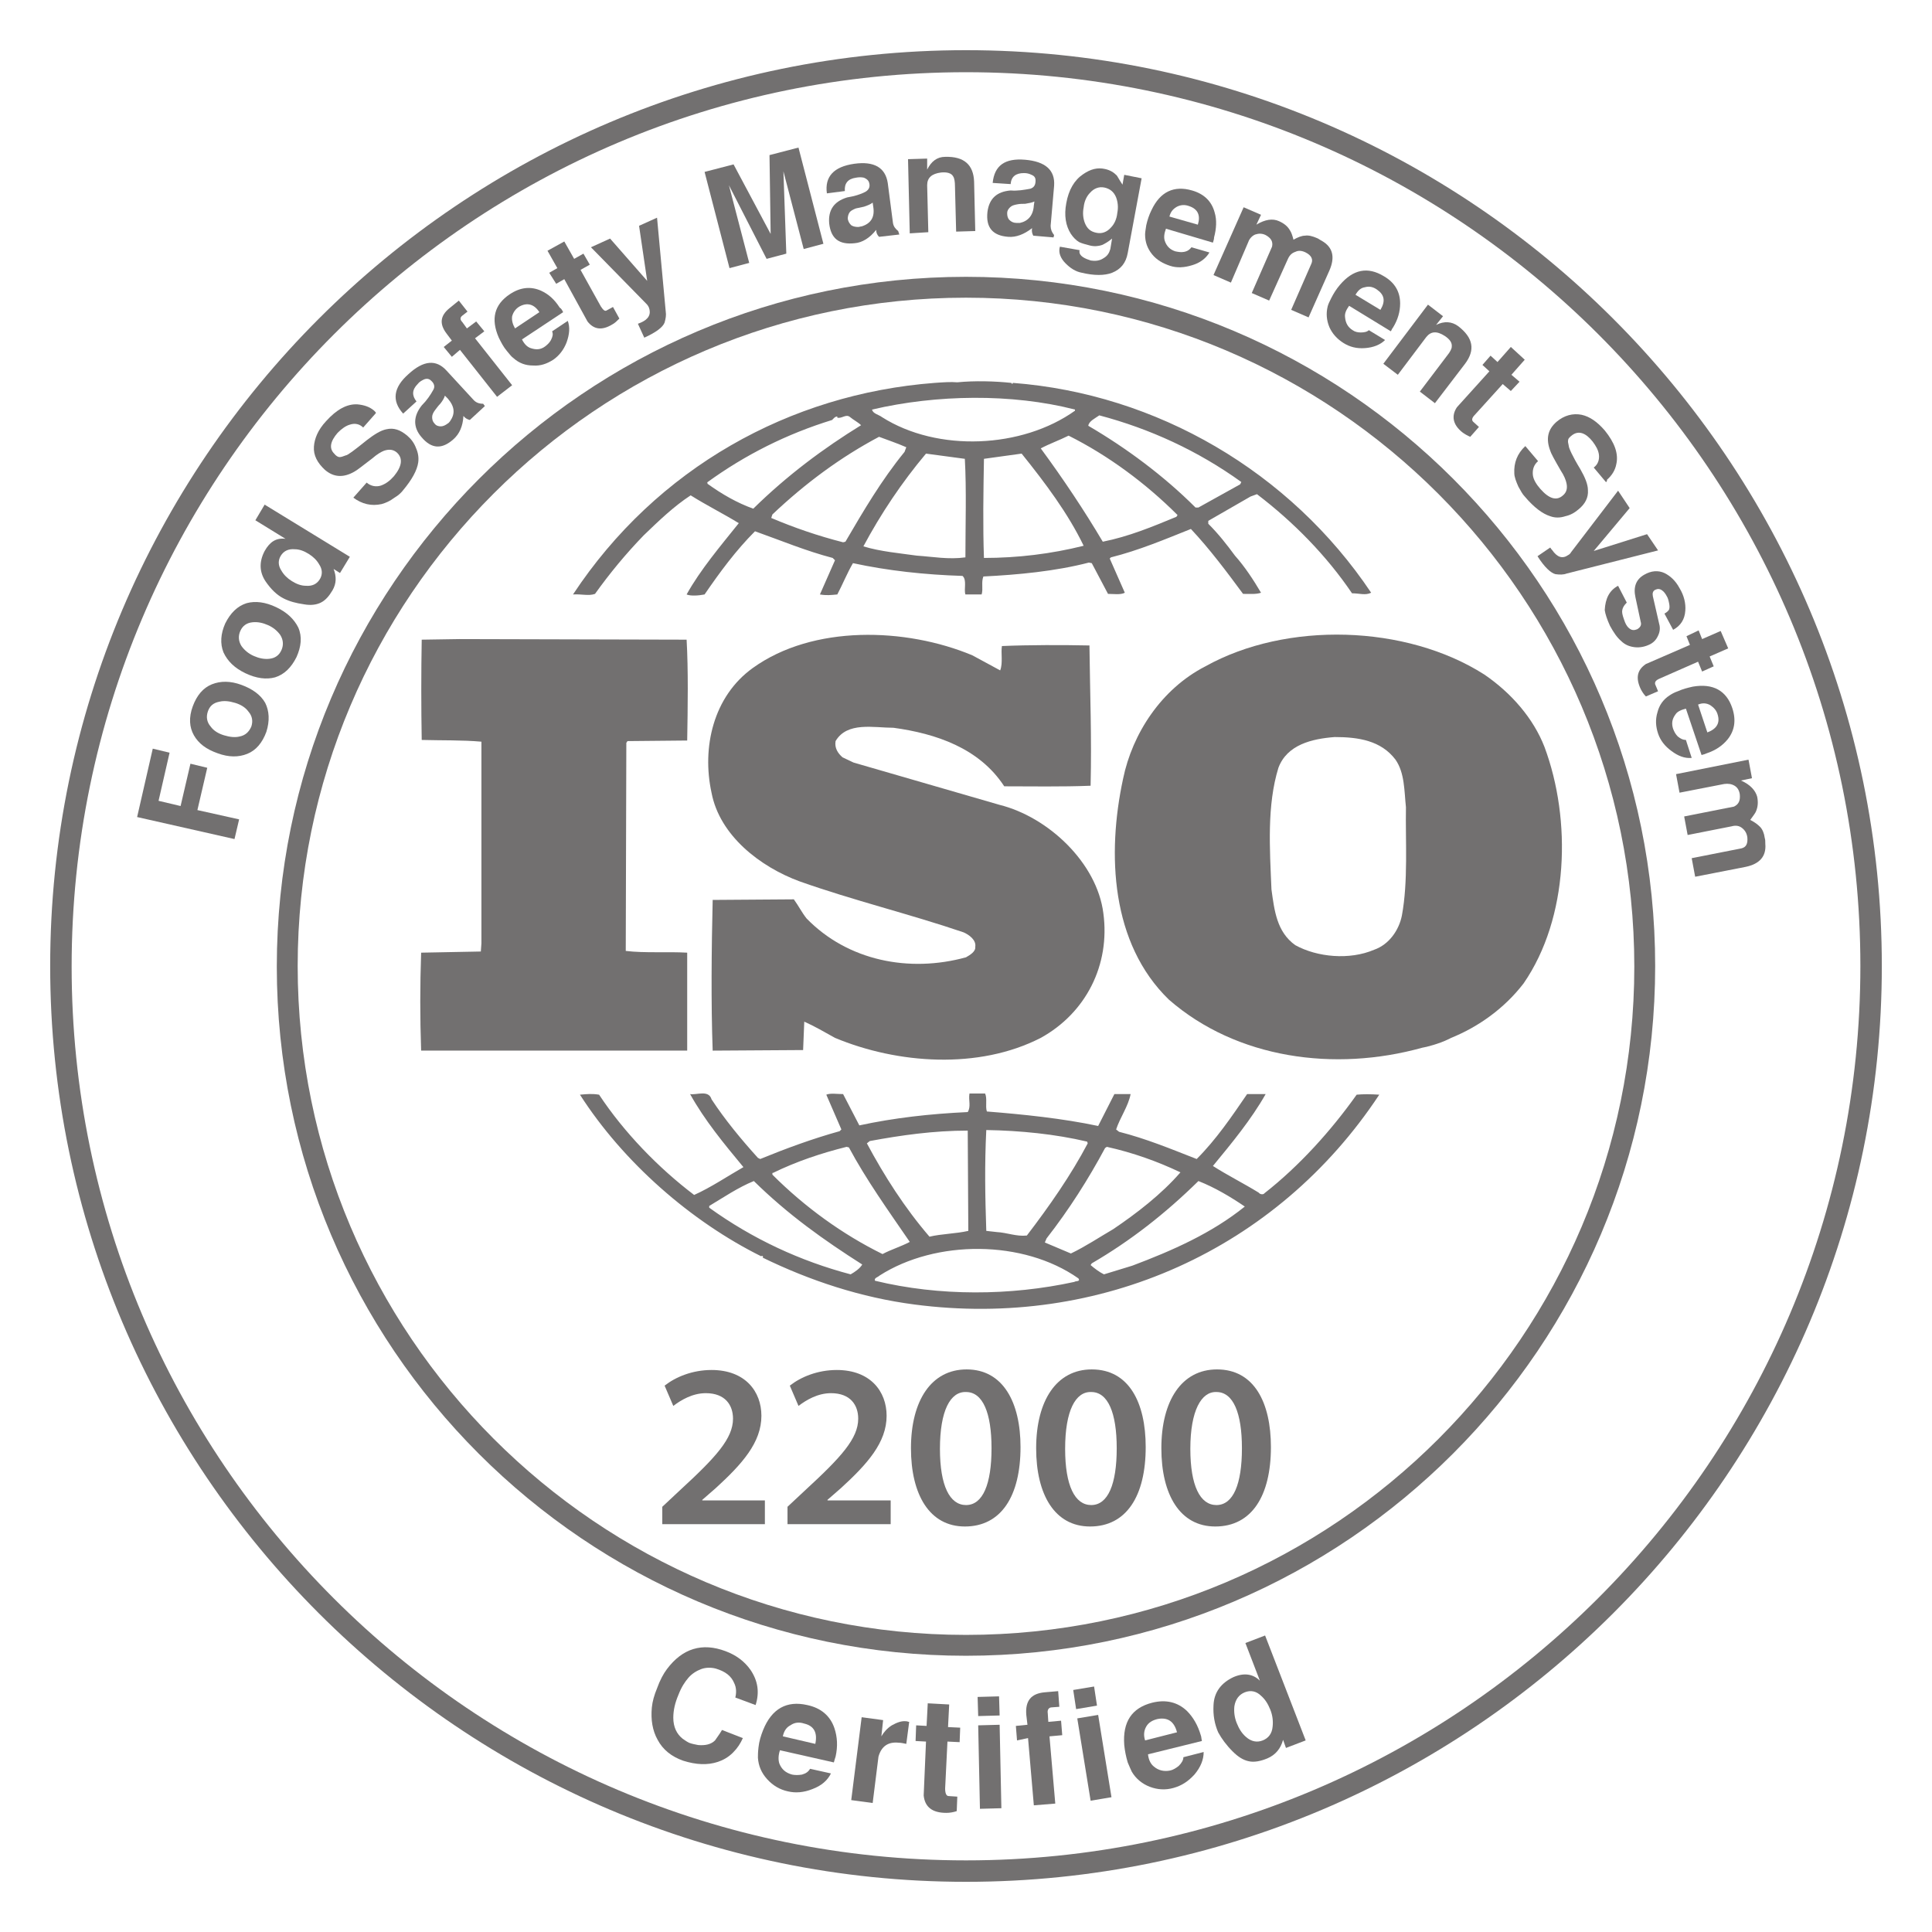
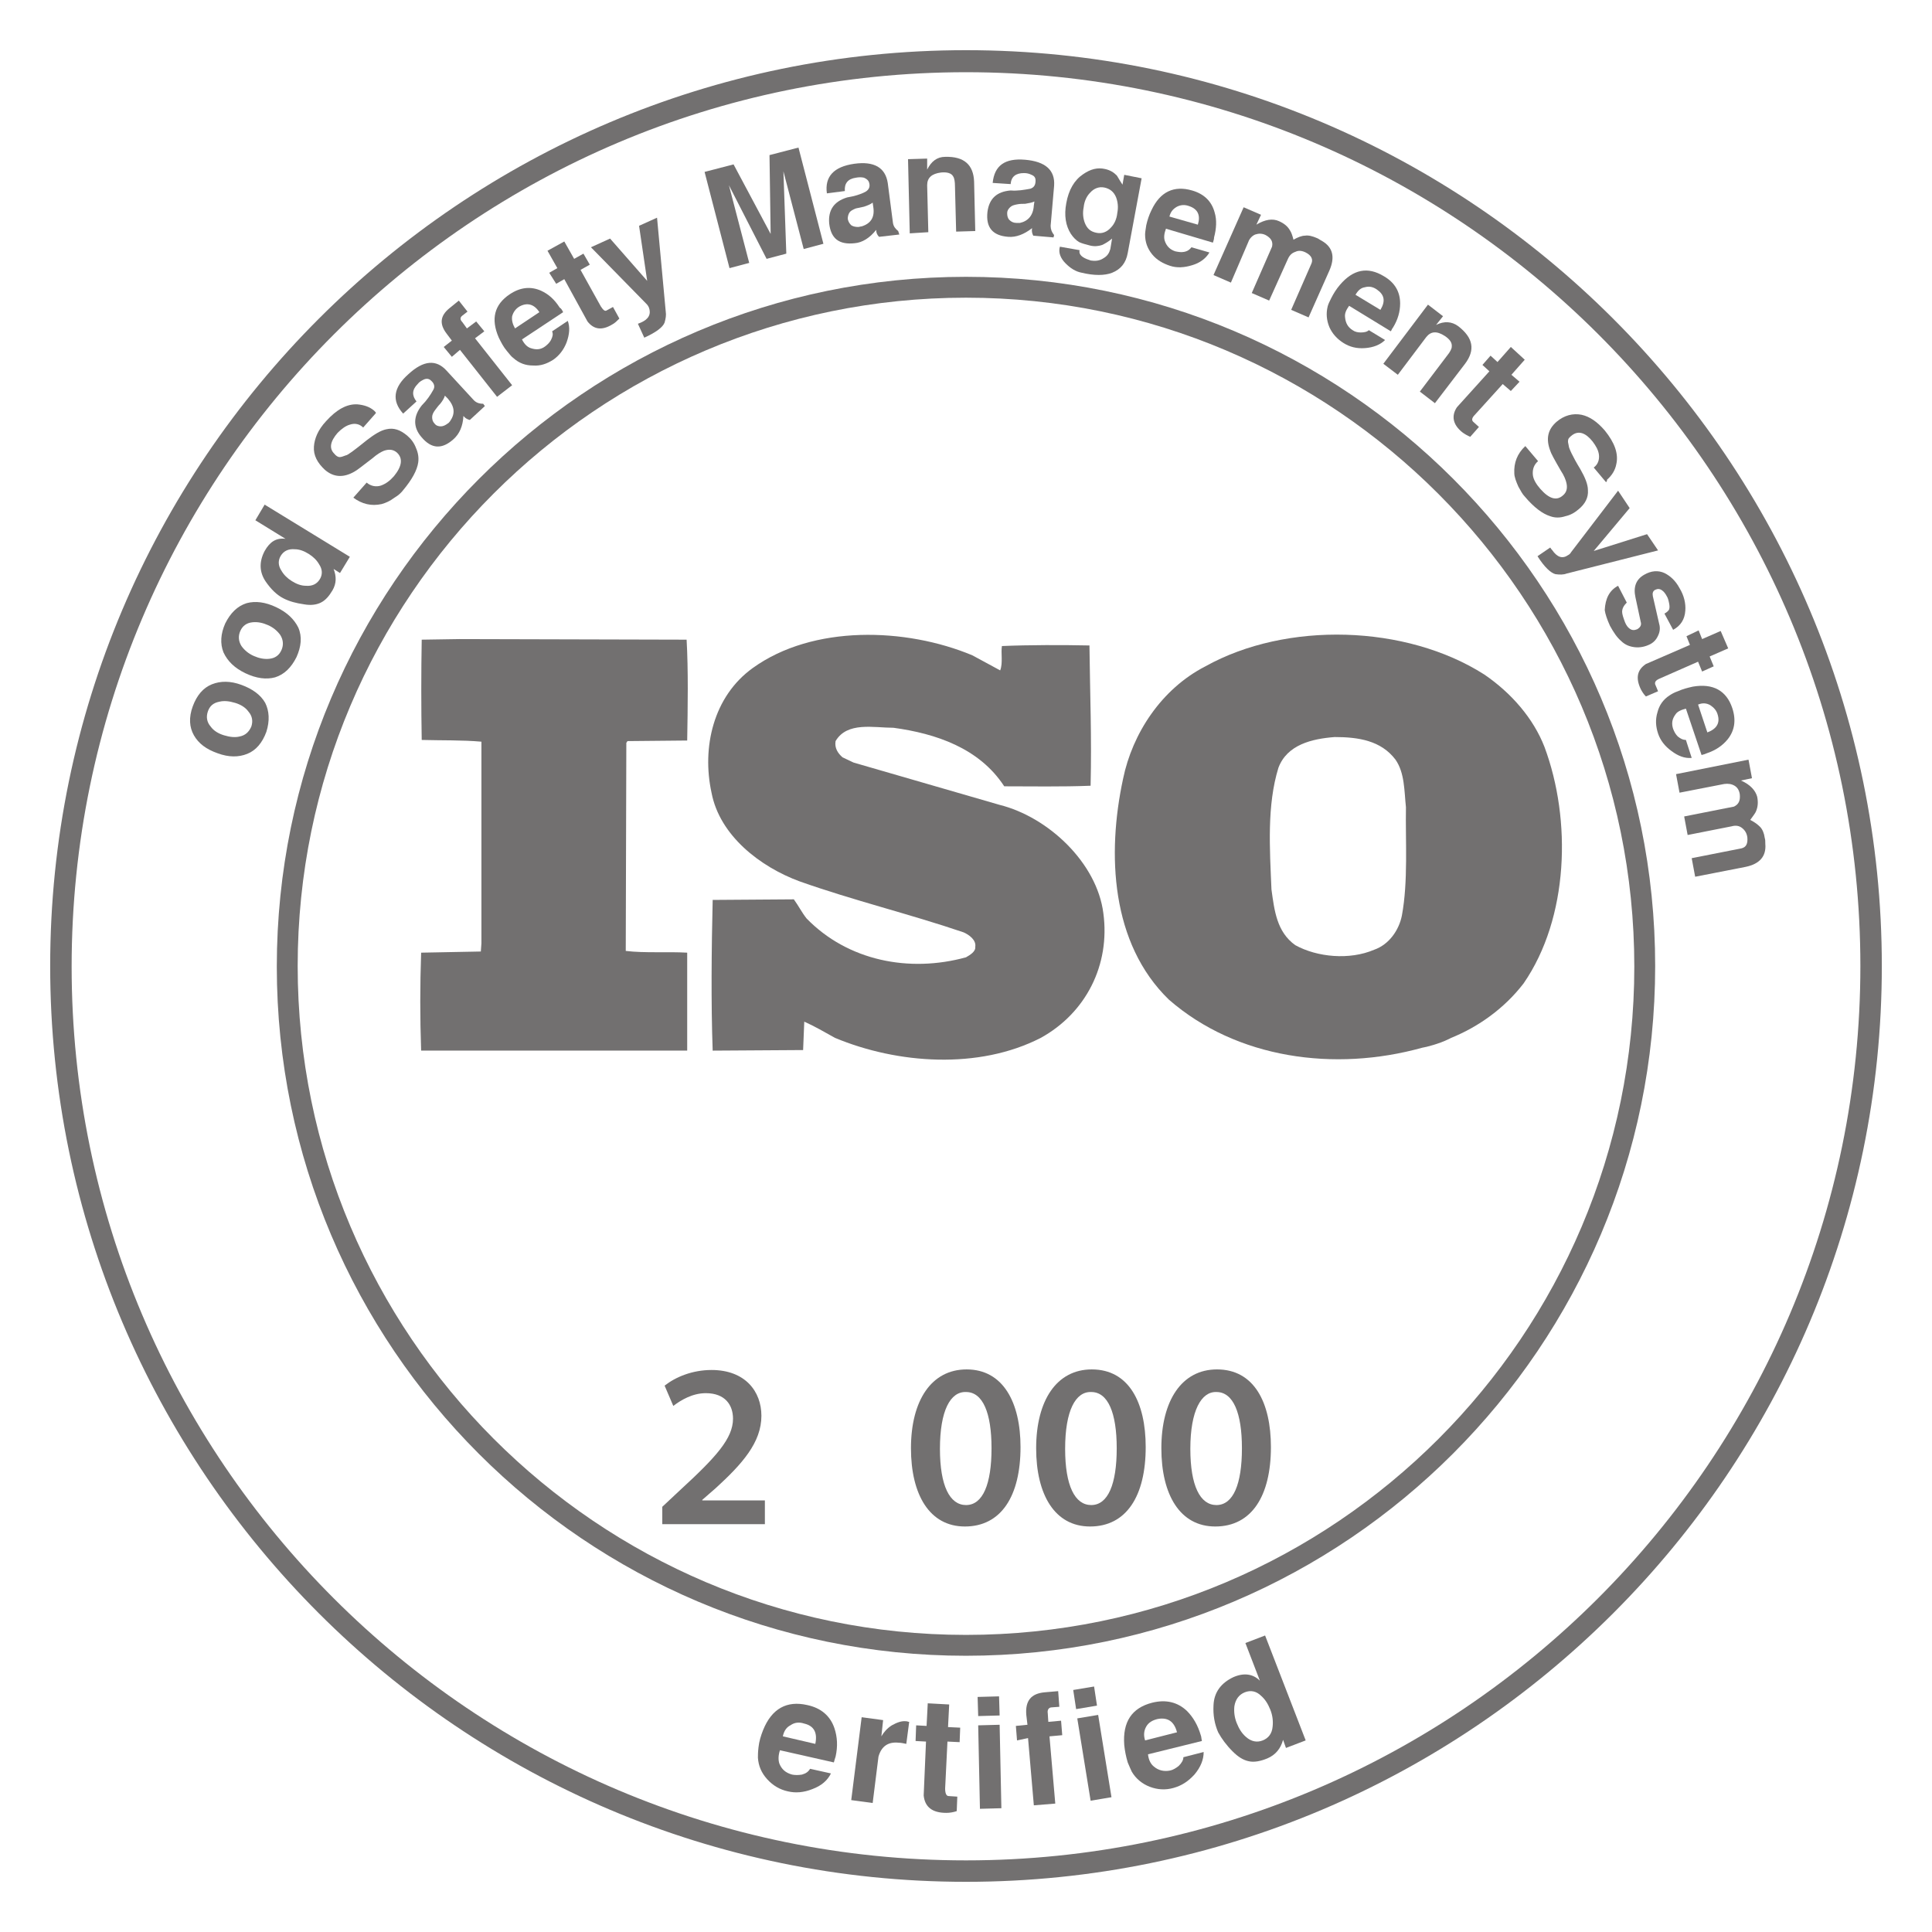
<svg xmlns="http://www.w3.org/2000/svg" width="154" height="154" viewBox="0 0 154 154" fill="none">
  <g style="mix-blend-mode:luminosity" filter="url(#filter0_d_201_1022)">
    <path d="M123.11 55.536C122.232 53.272 120.476 51.239 118.305 49.76C112.068 45.787 102.55 45.51 96.082 49.114C92.57 50.916 90.26 54.473 89.521 58.077C88.227 64.083 88.55 71.198 93.171 75.68C98.576 80.393 106.385 81.455 113.361 79.515C113.685 79.469 114.747 79.191 115.487 78.822L115.671 78.729C117.843 77.852 119.922 76.373 121.447 74.386C125.05 69.165 125.281 61.357 123.11 55.536ZM111.744 68.981C111.513 70.136 110.728 71.291 109.526 71.707C107.586 72.538 104.999 72.307 103.243 71.337C101.764 70.274 101.58 68.565 101.349 66.901C101.21 63.621 100.979 60.202 101.903 57.199C102.596 55.351 104.583 54.889 106.385 54.75C108.279 54.75 110.081 55.028 111.236 56.552C111.975 57.615 111.929 59.047 112.068 60.341C112.021 63.02 112.252 66.255 111.744 68.981Z" fill="#727070" />
    <path d="M54.776 71.937C53.205 71.845 51.404 71.983 49.879 71.798L49.925 55.212L50.017 55.073L54.776 55.027C54.822 52.347 54.869 49.436 54.73 46.988L36.619 46.941L33.615 46.988C33.569 49.483 33.569 52.44 33.615 54.981C35.233 55.027 36.803 54.981 38.374 55.119V71.198L38.328 71.845L33.569 71.937C33.477 74.57 33.477 77.112 33.569 79.745H54.776V71.937Z" fill="#727070" />
-     <path d="M108.14 83.257C106.107 86.121 103.566 88.94 100.794 91.111C100.701 91.25 100.424 91.204 100.332 91.065C99.13 90.326 97.837 89.679 96.682 88.94C98.206 87.091 99.731 85.243 100.886 83.21H99.408C98.206 84.966 96.959 86.814 95.388 88.385C93.263 87.553 91.368 86.768 89.197 86.214L88.966 86.029C89.289 85.059 89.936 84.181 90.121 83.21H88.827L87.534 85.752C84.715 85.151 81.573 84.828 78.663 84.597C78.524 84.181 78.709 83.58 78.524 83.164H77.277C77.184 83.719 77.415 84.181 77.138 84.643C74.135 84.781 71.27 85.105 68.498 85.705L67.204 83.21C66.742 83.21 66.188 83.118 65.865 83.257L67.066 86.029L66.927 86.167C64.756 86.768 62.63 87.553 60.597 88.385L60.413 88.293C59.073 86.814 57.779 85.243 56.717 83.626C56.486 82.841 55.515 83.303 55.007 83.21C56.162 85.29 57.687 87.138 59.258 89.032C57.964 89.771 56.67 90.649 55.33 91.25C52.466 89.078 49.74 86.26 47.753 83.257C47.153 83.164 46.783 83.21 46.228 83.257C49.694 88.662 55.099 93.375 60.69 96.147C60.69 96.147 60.69 96.101 60.736 96.101C60.782 96.101 60.875 96.193 60.782 96.24C64.571 98.088 68.637 99.428 72.887 99.982C87.672 101.922 101.764 95.639 109.942 83.257C109.249 83.21 108.648 83.21 108.14 83.257ZM88.088 87.507L88.227 87.415C90.306 87.877 92.246 88.57 94.094 89.448C92.57 91.204 90.583 92.728 88.735 93.976C87.626 94.623 86.517 95.362 85.362 95.916L83.283 95.038L83.422 94.715C85.224 92.405 86.748 90.002 88.088 87.507ZM78.617 86.075C81.342 86.121 84.115 86.398 86.656 86.999L86.702 87.138C85.362 89.679 83.653 92.127 81.851 94.484C81.019 94.576 80.28 94.253 79.448 94.207L78.617 94.114C78.524 91.342 78.478 88.893 78.617 86.075ZM69.33 86.953C71.825 86.491 74.412 86.121 77.138 86.121L77.184 94.114C76.168 94.345 75.059 94.345 74.089 94.576C72.102 92.266 70.485 89.725 69.099 87.138L69.33 86.953ZM61.614 89.494C63.508 88.57 65.449 87.923 67.482 87.415L67.666 87.461C69.052 90.048 70.808 92.497 72.518 94.992C71.825 95.362 71.039 95.593 70.346 95.962C67.158 94.391 64.155 92.22 61.568 89.633V89.494H61.614ZM67.805 97.579C63.785 96.517 59.997 94.761 56.532 92.266V92.128C57.687 91.434 58.842 90.649 60.089 90.141C62.815 92.821 65.68 94.853 68.729 96.794C68.544 97.117 68.129 97.395 67.805 97.579ZM85.639 98.18C80.557 99.289 74.874 99.335 69.746 98.088C69.653 97.857 69.977 97.811 70.115 97.672C74.597 94.807 81.573 94.807 85.963 97.903C86.147 98.18 85.732 98.088 85.639 98.18ZM90.26 96.886L87.996 97.579C87.626 97.395 87.256 97.117 86.933 96.84L87.025 96.702C90.121 94.9 92.893 92.728 95.527 90.141C96.82 90.649 98.068 91.388 99.223 92.174C96.589 94.299 93.448 95.685 90.26 96.886Z" fill="#727070" />
-     <path d="M47.429 43.338C48.585 41.721 49.878 40.15 51.31 38.672C52.558 37.471 53.713 36.362 55.053 35.484C56.3 36.269 57.687 36.962 58.888 37.702C57.409 39.55 55.838 41.398 54.73 43.384C55.053 43.523 55.7 43.477 56.162 43.384C57.363 41.629 58.657 39.873 60.181 38.348C62.261 39.088 64.247 39.919 66.373 40.474L66.557 40.658L65.356 43.384C65.91 43.477 66.234 43.431 66.742 43.384C67.158 42.599 67.528 41.675 67.99 40.889C70.762 41.49 73.719 41.814 76.722 41.906C77.092 42.229 76.814 42.969 76.953 43.384H78.247C78.385 42.922 78.2 42.414 78.385 41.952C81.157 41.814 84.114 41.536 86.794 40.843L87.025 40.889L88.319 43.338C88.735 43.338 89.335 43.431 89.659 43.246L88.457 40.52L88.55 40.428C90.767 39.873 92.847 38.995 94.926 38.164C96.404 39.734 97.79 41.583 99.084 43.338C99.592 43.338 100.147 43.384 100.516 43.246C99.916 42.229 99.223 41.167 98.437 40.289C97.79 39.411 97.143 38.579 96.312 37.748V37.517L99.685 35.576L100.193 35.391C103.104 37.609 105.737 40.289 107.77 43.292C108.371 43.292 108.833 43.477 109.295 43.246C102.826 33.59 92.2 27.398 80.742 26.52L80.695 26.613L80.603 26.52C79.309 26.382 77.692 26.336 76.306 26.474C75.798 26.428 75.151 26.474 74.504 26.52C62.954 27.398 52.327 33.312 45.674 43.384C46.367 43.338 46.921 43.523 47.429 43.338ZM67.389 39.18L67.204 39.226C65.218 38.718 63.323 38.071 61.475 37.286L61.568 37.008C64.201 34.514 67.019 32.434 70.069 30.817C70.808 31.095 71.501 31.326 72.24 31.649L72.102 32.019C70.254 34.282 68.821 36.731 67.389 39.18ZM76.953 40.428C75.613 40.612 74.412 40.381 73.072 40.289C71.778 40.104 70.161 39.965 68.821 39.55C70.207 36.962 71.871 34.467 73.811 32.157L76.907 32.573C77.045 35.022 76.953 37.84 76.953 40.428ZM78.431 40.474C78.339 37.979 78.385 35.16 78.431 32.573C79.402 32.434 80.464 32.296 81.435 32.157C83.329 34.514 85.131 36.916 86.378 39.503C83.791 40.15 81.111 40.474 78.431 40.474ZM93.771 37.193C91.876 37.979 89.982 38.764 87.903 39.18C86.424 36.685 84.761 34.19 82.959 31.741C83.652 31.372 84.438 31.095 85.177 30.725C88.319 32.296 91.322 34.514 93.863 37.055L93.771 37.193ZM87.626 29.108C91.645 30.171 95.48 31.926 98.945 34.421L98.853 34.606L95.526 36.454H95.295C92.754 33.913 89.751 31.695 86.748 29.939C86.794 29.57 87.302 29.339 87.626 29.108ZM85.685 28.646V28.738C81.481 31.741 74.735 32.065 70.3 29.247C70.069 29.062 69.561 28.969 69.514 28.646C74.643 27.445 80.649 27.352 85.685 28.646ZM56.347 34.467C59.396 32.25 62.723 30.586 66.326 29.477C66.465 29.339 66.557 29.2 66.742 29.2V29.293C67.112 29.385 67.435 28.969 67.759 29.247C68.036 29.477 68.406 29.662 68.636 29.893C65.633 31.741 62.723 33.913 60.043 36.547C58.749 36.084 57.548 35.391 56.393 34.56V34.467H56.347Z" fill="#727070" />
    <path d="M76.999 72.307C72.471 73.555 67.574 72.584 64.293 69.212C63.924 68.75 63.646 68.195 63.277 67.687L56.808 67.733C56.716 71.568 56.67 75.957 56.808 79.746L64.016 79.7L64.108 77.436C64.94 77.805 65.725 78.267 66.557 78.729C71.547 80.808 78.015 81.27 82.959 78.729C86.563 76.743 88.503 72.908 87.949 68.796C87.441 64.776 83.56 61.126 79.679 60.156L68.036 56.783L67.158 56.367C66.788 56.044 66.511 55.628 66.603 55.074C67.527 53.503 69.653 54.011 71.224 54.011C74.596 54.473 78.061 55.628 80.048 58.677C82.174 58.677 84.622 58.724 86.932 58.631C87.025 54.75 86.886 51.377 86.84 47.45C84.668 47.404 82.035 47.404 79.863 47.496C79.771 48.051 79.956 48.836 79.725 49.437L77.507 48.236C72.194 46.018 64.801 45.787 59.996 49.252C56.855 51.516 55.931 55.582 56.716 59.186C57.363 62.605 60.597 65.1 63.739 66.255C68.036 67.779 72.471 68.842 76.814 70.32C77.23 70.505 77.831 70.921 77.738 71.475C77.784 71.845 77.322 72.122 76.999 72.307Z" fill="#727070" />
    <path d="M52.791 117.492V116.106L54.223 114.766C57.088 112.133 58.428 110.654 58.428 109.083C58.428 108.021 57.827 107.05 56.256 107.05C55.194 107.05 54.27 107.605 53.669 108.067L52.976 106.45C53.854 105.757 55.194 105.202 56.718 105.202C59.398 105.202 60.692 106.912 60.692 108.852C60.692 110.977 59.167 112.687 57.042 114.627L55.979 115.552V115.598H60.969V117.492H52.791Z" fill="#727070" />
-     <path d="M62.772 117.492V116.106L64.204 114.766C67.068 112.133 68.408 110.654 68.408 109.083C68.408 108.021 67.808 107.05 66.237 107.05C65.174 107.05 64.25 107.605 63.649 108.067L62.956 106.45C63.834 105.757 65.174 105.202 66.699 105.202C69.378 105.202 70.672 106.912 70.672 108.852C70.672 110.977 69.147 112.687 67.022 114.627L65.959 115.552V115.598H70.996V117.492H62.772Z" fill="#727070" />
    <path d="M81.346 111.347C81.346 115.228 79.821 117.677 76.91 117.677C74.092 117.677 72.613 115.136 72.613 111.44C72.613 107.651 74.23 105.156 77.049 105.156C79.96 105.156 81.346 107.79 81.346 111.347ZM74.923 111.486C74.923 114.443 75.709 115.968 77.002 115.968C78.342 115.968 79.035 114.304 79.035 111.44C79.035 108.621 78.342 106.958 77.002 106.958C75.755 106.912 74.923 108.437 74.923 111.486Z" fill="#727070" />
    <path d="M91.324 111.347C91.324 115.228 89.799 117.677 86.889 117.677C84.07 117.677 82.592 115.136 82.592 111.44C82.592 107.651 84.209 105.156 87.027 105.156C89.984 105.156 91.324 107.79 91.324 111.347ZM84.902 111.486C84.902 114.443 85.687 115.968 86.981 115.968C88.321 115.968 89.014 114.304 89.014 111.44C89.014 108.621 88.321 106.958 86.981 106.958C85.734 106.912 84.902 108.437 84.902 111.486Z" fill="#727070" />
    <path d="M101.305 111.347C101.305 115.228 99.78 117.677 96.869 117.677C94.051 117.677 92.572 115.136 92.572 111.44C92.572 107.651 94.189 105.156 97.008 105.156C99.965 105.156 101.305 107.79 101.305 111.347ZM94.882 111.486C94.882 114.443 95.668 115.968 96.962 115.968C98.301 115.968 98.994 114.304 98.994 111.44C98.994 108.621 98.301 106.958 96.962 106.958C95.76 106.912 94.882 108.437 94.882 111.486Z" fill="#727070" />
    <path d="M76.999 127.981C46.69 127.981 22.064 103.355 22.064 73.046C22.064 42.738 46.69 18.065 76.999 18.065C107.308 18.065 131.934 42.691 131.934 73C131.934 103.309 107.308 127.981 76.999 127.981ZM76.999 19.729C47.614 19.729 23.728 43.615 23.728 73C23.728 102.385 47.614 126.318 76.999 126.318C106.384 126.318 130.271 102.431 130.271 73.046C130.271 43.662 106.384 19.729 76.999 19.729Z" fill="#727070" />
    <path d="M77 146C36.758 146 4 113.242 4 73C4 32.758 36.758 0 77 0C117.242 0 150 32.758 150 73C150 113.242 117.242 146 77 146ZM77 1.756C37.682 1.756 5.71 33.728 5.71 73.046C5.71 112.365 37.682 144.291 77 144.291C116.318 144.291 148.291 112.318 148.291 73C148.291 33.682 116.318 1.756 77 1.756Z" fill="#727070" />
-     <path d="M10.93 61.127L12.177 55.675L13.517 55.998L12.639 59.833L14.395 60.249L15.18 56.876L16.52 57.2L15.735 60.572L19.061 61.312L18.692 62.882L10.93 61.127Z" fill="#727070" />
    <path d="M21.232 54.335C20.909 55.213 20.401 55.813 19.708 56.09C19.015 56.368 18.229 56.368 17.351 56.044C16.427 55.721 15.827 55.259 15.457 54.612C15.088 53.965 15.041 53.18 15.365 52.302C15.688 51.424 16.196 50.823 16.889 50.546C17.582 50.269 18.368 50.269 19.246 50.592C20.124 50.916 20.77 51.378 21.14 52.025C21.463 52.672 21.51 53.457 21.232 54.335ZM16.566 52.718C16.427 53.134 16.474 53.549 16.797 53.919C17.028 54.242 17.398 54.473 17.86 54.612C18.322 54.751 18.738 54.797 19.107 54.705C19.569 54.612 19.846 54.335 20.031 53.919C20.17 53.503 20.124 53.087 19.8 52.718C19.569 52.394 19.2 52.163 18.738 52.025C18.276 51.886 17.86 51.84 17.49 51.932C16.982 52.025 16.705 52.302 16.566 52.718Z" fill="#727070" />
    <path d="M23.636 48.374C23.221 49.206 22.666 49.76 21.927 49.991C21.234 50.176 20.448 50.083 19.571 49.668C18.693 49.252 18.138 48.697 17.815 48.004C17.538 47.311 17.584 46.526 17.953 45.694C18.369 44.862 18.924 44.308 19.663 44.077C20.356 43.892 21.142 43.985 22.019 44.401C22.897 44.816 23.452 45.371 23.775 46.018C24.099 46.757 24.006 47.542 23.636 48.374ZM19.155 46.295C18.97 46.711 19.016 47.127 19.247 47.496C19.478 47.819 19.802 48.097 20.218 48.282C20.633 48.466 21.049 48.559 21.465 48.513C21.927 48.466 22.25 48.235 22.435 47.819C22.62 47.404 22.574 46.988 22.343 46.618C22.112 46.295 21.788 46.018 21.372 45.833C20.957 45.648 20.541 45.556 20.125 45.602C19.663 45.648 19.34 45.879 19.155 46.295Z" fill="#727070" />
    <path d="M21.095 36.224L27.887 40.382L27.101 41.675L26.593 41.352C26.824 41.953 26.824 42.507 26.5 43.062C26.223 43.524 25.946 43.847 25.576 44.032C25.207 44.217 24.745 44.263 24.236 44.17C23.59 44.078 23.081 43.94 22.619 43.708C22.065 43.431 21.603 42.969 21.187 42.369C20.679 41.629 20.633 40.798 21.095 39.92C21.511 39.181 22.019 38.857 22.758 38.95L20.355 37.471L21.095 36.224ZM22.388 40.289C22.157 40.659 22.157 41.075 22.435 41.491C22.619 41.814 22.897 42.091 23.266 42.322C23.636 42.553 24.006 42.692 24.375 42.692C24.883 42.738 25.253 42.553 25.484 42.184C25.715 41.814 25.715 41.398 25.438 40.983C25.253 40.659 24.976 40.382 24.606 40.151C24.236 39.92 23.867 39.781 23.497 39.781C22.989 39.735 22.619 39.92 22.388 40.289Z" fill="#727070" />
    <path d="M29.966 28.924L28.949 30.079C28.672 29.802 28.302 29.709 27.887 29.848C27.563 29.94 27.24 30.171 26.916 30.495C26.316 31.188 26.223 31.742 26.639 32.158C26.778 32.343 26.962 32.435 27.055 32.435C27.193 32.435 27.332 32.389 27.563 32.297C27.702 32.297 28.256 31.881 29.226 31.095C29.827 30.633 30.335 30.31 30.797 30.217C31.398 30.079 31.906 30.264 32.461 30.726C32.784 31.003 33.015 31.326 33.154 31.696C33.338 32.112 33.385 32.481 33.338 32.851C33.246 33.498 32.83 34.237 32.137 35.069C31.998 35.254 31.767 35.484 31.444 35.669C31.075 35.947 30.751 36.085 30.428 36.178C29.596 36.362 28.857 36.178 28.164 35.669L29.226 34.468C29.55 34.745 29.966 34.838 30.381 34.699C30.751 34.56 31.075 34.329 31.398 33.96C32.045 33.174 32.137 32.528 31.629 32.066C31.352 31.834 31.028 31.788 30.612 31.927C30.381 32.019 30.058 32.204 29.688 32.528C28.903 33.128 28.441 33.498 28.256 33.59C27.378 34.098 26.593 34.052 25.9 33.452C25.299 32.897 24.976 32.297 25.022 31.604C25.068 30.957 25.345 30.264 25.992 29.571C26.824 28.646 27.655 28.184 28.487 28.231C28.995 28.277 29.457 28.416 29.827 28.739C29.919 28.831 29.966 28.878 29.966 28.924Z" fill="#727070" />
    <path d="M38.65 28.368L37.449 29.477C37.264 29.431 37.08 29.339 36.941 29.154C36.895 29.985 36.617 30.586 36.156 31.002C35.231 31.834 34.4 31.787 33.614 30.863C32.921 30.078 32.921 29.2 33.614 28.322C34.03 27.906 34.307 27.491 34.538 27.075C34.677 26.844 34.631 26.566 34.354 26.335C34.215 26.197 34.03 26.151 33.799 26.243C33.614 26.335 33.429 26.428 33.291 26.613C32.829 27.075 32.829 27.537 33.199 27.999L32.136 28.969C31.212 27.953 31.35 26.89 32.552 25.827C33.753 24.718 34.769 24.626 35.601 25.55L37.773 27.906C37.957 28.091 38.188 28.183 38.512 28.183L38.65 28.368ZM35.693 27.768L35.462 27.537C35.416 27.721 35.278 27.953 35.093 28.183C34.954 28.322 34.816 28.507 34.677 28.692C34.538 28.877 34.446 29.061 34.446 29.246C34.446 29.431 34.492 29.616 34.631 29.754C34.769 29.939 34.954 29.985 35.139 29.985C35.324 29.985 35.509 29.893 35.693 29.754C35.786 29.708 35.832 29.616 35.878 29.57C36.294 28.969 36.248 28.415 35.693 27.768Z" fill="#727070" />
    <path d="M36.017 24.443L35.37 23.657L36.017 23.149L35.601 22.595C35.001 21.809 35.093 21.162 35.832 20.562L36.572 19.961L37.265 20.839L36.849 21.162C36.664 21.301 36.664 21.486 36.849 21.67L37.218 22.179L37.958 21.624L38.605 22.41L37.865 22.964L40.822 26.706L39.621 27.631L36.664 23.888L36.017 24.443Z" fill="#727070" />
    <path d="M44.888 20.884L41.608 23.056C41.792 23.425 42.023 23.657 42.301 23.749C42.717 23.888 43.086 23.888 43.456 23.61C43.641 23.472 43.825 23.287 43.918 23.102C44.056 22.825 44.102 22.64 44.01 22.409L45.258 21.577C45.442 22.086 45.396 22.64 45.165 23.287C44.934 23.888 44.565 24.35 44.102 24.673C43.594 24.996 43.086 25.181 42.486 25.135C41.885 25.135 41.377 24.95 40.915 24.534C40.776 24.442 40.637 24.257 40.406 23.98C40.129 23.657 39.944 23.287 39.76 22.917C39.113 21.439 39.39 20.284 40.637 19.452C41.469 18.898 42.301 18.805 43.132 19.175C43.733 19.452 44.195 19.868 44.611 20.515C44.749 20.607 44.796 20.7 44.888 20.884ZM41.053 22.178L42.994 20.884C42.578 20.238 42.023 20.099 41.423 20.422C41.099 20.607 40.915 20.884 40.822 21.208C40.776 21.531 40.868 21.855 41.053 22.178Z" fill="#727070" />
    <path d="M43.779 17.743L44.426 17.373L43.641 15.987L44.98 15.248L45.766 16.634L46.505 16.218L47.013 17.096L46.274 17.512L47.891 20.423C48.076 20.7 48.215 20.839 48.353 20.746L48.861 20.469L49.37 21.393C49.185 21.578 49 21.763 48.815 21.855C47.984 22.363 47.337 22.271 46.829 21.624L44.98 18.251L44.334 18.621L43.779 17.743Z" fill="#727070" />
    <path d="M47.105 15.709L48.63 15.016L51.587 18.389L50.94 13.999L52.373 13.352L53.066 20.837C53.112 21.115 53.066 21.392 52.973 21.715C52.835 22.085 52.28 22.501 51.356 22.916L50.848 21.808C50.94 21.761 50.986 21.761 51.079 21.715C51.726 21.438 51.91 21.022 51.726 20.514C51.679 20.422 51.633 20.329 51.541 20.237L47.105 15.709Z" fill="#727070" />
    <path d="M62.677 16.218L61.106 16.634L58.103 10.766L59.72 16.957L58.149 17.373L56.162 9.703L58.472 9.103L61.429 14.647L61.337 8.363L63.647 7.763L65.634 15.432L64.063 15.848L62.446 9.657L62.677 16.218Z" fill="#727070" />
    <path d="M71.686 14.693L70.069 14.878C69.93 14.739 69.838 14.554 69.838 14.323C69.33 14.97 68.729 15.34 68.128 15.386C66.881 15.525 66.234 15.016 66.095 13.815C66.003 12.752 66.465 12.059 67.528 11.736C68.082 11.644 68.59 11.505 69.006 11.274C69.237 11.135 69.376 10.904 69.283 10.581C69.237 10.396 69.099 10.258 68.868 10.165C68.683 10.119 68.452 10.119 68.221 10.165C67.574 10.258 67.297 10.627 67.343 11.228L65.911 11.413C65.726 10.073 66.465 9.287 68.082 9.056C69.699 8.825 70.577 9.38 70.762 10.581L71.178 13.769C71.224 14.046 71.362 14.231 71.594 14.416L71.686 14.693ZM69.607 12.475L69.561 12.152C69.376 12.29 69.145 12.383 68.868 12.475C68.683 12.521 68.452 12.568 68.221 12.614C67.99 12.706 67.805 12.799 67.713 12.937C67.62 13.076 67.574 13.261 67.574 13.445C67.62 13.677 67.713 13.815 67.851 13.954C67.99 14.046 68.174 14.092 68.406 14.092C68.498 14.092 68.59 14.046 68.683 14.046C69.422 13.815 69.745 13.307 69.607 12.475Z" fill="#727070" />
    <path d="M72.517 14.601L72.379 8.687L73.904 8.641V9.519C74.227 8.872 74.689 8.502 75.336 8.502C76.861 8.456 77.6 9.149 77.646 10.489L77.738 14.416L76.214 14.462L76.121 10.858C76.121 10.489 76.075 10.212 75.983 10.073C75.844 9.796 75.475 9.703 75.013 9.75C74.273 9.842 73.904 10.165 73.904 10.766L73.996 14.508L72.517 14.601Z" fill="#727070" />
    <path d="M83.977 14.925L82.36 14.786C82.268 14.601 82.222 14.416 82.268 14.185C81.621 14.693 80.974 14.925 80.374 14.878C79.126 14.786 78.572 14.139 78.71 12.892C78.849 11.829 79.45 11.274 80.558 11.182C81.113 11.228 81.621 11.136 82.129 11.043C82.406 10.951 82.545 10.766 82.545 10.397C82.545 10.166 82.453 10.027 82.222 9.935C82.037 9.842 81.852 9.796 81.621 9.796C80.974 9.796 80.605 10.073 80.558 10.674L79.126 10.581C79.265 9.195 80.096 8.595 81.713 8.733C83.331 8.872 84.116 9.565 84.023 10.812L83.746 14C83.746 14.278 83.839 14.509 84.023 14.74L83.977 14.925ZM82.406 12.383L82.453 12.06C82.268 12.152 81.991 12.198 81.713 12.245C81.482 12.245 81.298 12.245 81.067 12.291C80.835 12.337 80.651 12.383 80.512 12.522C80.374 12.661 80.281 12.799 80.281 12.984C80.281 13.215 80.327 13.4 80.466 13.538C80.605 13.677 80.789 13.769 81.02 13.769C81.113 13.769 81.205 13.769 81.298 13.769C81.944 13.631 82.36 13.169 82.406 12.383Z" fill="#727070" />
    <path d="M89.613 9.935L90.999 10.212L89.891 16.172C89.752 16.958 89.336 17.466 88.643 17.743C88.043 17.974 87.211 17.974 86.241 17.743C85.732 17.651 85.317 17.373 84.947 17.004C84.531 16.588 84.346 16.126 84.485 15.664L86.056 15.941C85.963 16.265 86.241 16.542 86.841 16.727C86.934 16.773 86.98 16.773 87.026 16.773C87.35 16.819 87.673 16.773 87.95 16.588C88.274 16.403 88.412 16.172 88.505 15.849L88.643 15.017C88.32 15.294 88.043 15.433 87.858 15.525C87.581 15.618 87.257 15.664 86.888 15.572C86.518 15.479 86.194 15.387 86.01 15.294C85.779 15.156 85.548 14.925 85.363 14.648C84.947 14.001 84.808 13.169 84.993 12.199C85.178 11.136 85.64 10.351 86.333 9.889C86.934 9.473 87.488 9.334 88.089 9.473C88.505 9.565 88.782 9.75 89.013 9.981C89.059 10.027 89.198 10.305 89.475 10.72L89.613 9.935ZM88.043 10.951C87.627 10.859 87.211 10.998 86.888 11.367C86.61 11.644 86.425 12.06 86.379 12.522C86.287 12.984 86.333 13.4 86.472 13.77C86.656 14.232 86.934 14.463 87.396 14.555C87.811 14.648 88.227 14.509 88.551 14.139C88.828 13.862 89.013 13.446 89.059 12.984C89.151 12.522 89.105 12.106 88.967 11.737C88.782 11.275 88.458 11.044 88.043 10.951Z" fill="#727070" />
    <path d="M96.681 15.34L92.939 14.231C92.8 14.601 92.754 14.924 92.846 15.201C92.985 15.617 93.262 15.895 93.678 16.033C93.909 16.079 94.14 16.125 94.371 16.079C94.648 16.033 94.833 15.895 94.972 15.71L96.404 16.125C96.127 16.587 95.665 16.957 95.018 17.142C94.417 17.327 93.817 17.373 93.262 17.188C92.708 17.003 92.199 16.726 91.83 16.264C91.46 15.802 91.275 15.294 91.275 14.693C91.275 14.508 91.322 14.277 91.368 13.954C91.46 13.538 91.599 13.122 91.784 12.753C92.477 11.274 93.585 10.766 95.018 11.182C95.988 11.459 96.589 12.06 96.82 12.938C97.004 13.538 96.958 14.231 96.773 14.924C96.773 15.063 96.727 15.201 96.681 15.34ZM93.216 13.261L95.48 13.908C95.711 13.168 95.48 12.66 94.787 12.429C94.417 12.291 94.094 12.337 93.817 12.476C93.493 12.66 93.308 12.891 93.216 13.261Z" fill="#727070" />
    <path d="M98.115 18.527L96.728 17.926L99.131 12.521L100.517 13.121L100.147 13.907C100.841 13.491 101.441 13.398 101.949 13.629C102.365 13.814 102.642 14.045 102.827 14.369C102.92 14.507 103.012 14.738 103.104 15.108C103.428 14.923 103.751 14.784 104.029 14.784C104.306 14.738 104.629 14.831 104.953 14.969C105.091 15.015 105.184 15.108 105.368 15.2C106.246 15.709 106.431 16.494 105.969 17.557L104.306 21.299L102.92 20.698L104.537 17.002C104.675 16.679 104.537 16.355 104.075 16.124C103.797 15.986 103.52 15.94 103.243 16.078C102.966 16.171 102.781 16.355 102.642 16.679L101.164 19.959L99.778 19.358L101.395 15.662C101.487 15.246 101.303 14.969 100.887 14.738C100.61 14.6 100.332 14.6 100.055 14.692C99.824 14.784 99.593 15.015 99.501 15.293L98.115 18.527Z" fill="#727070" />
    <path d="M110.866 22.409L107.539 20.376C107.308 20.699 107.17 20.977 107.216 21.3C107.262 21.762 107.447 22.085 107.817 22.317C108.001 22.455 108.232 22.501 108.463 22.501C108.741 22.501 108.972 22.455 109.11 22.317L110.404 23.102C110.034 23.472 109.48 23.703 108.787 23.749C108.14 23.795 107.586 23.656 107.077 23.333C106.569 23.009 106.2 22.594 105.969 22.085C105.738 21.531 105.691 20.977 105.83 20.422C105.876 20.237 105.969 20.053 106.107 19.775C106.292 19.406 106.523 19.036 106.8 18.713C107.863 17.465 109.018 17.234 110.312 18.02C111.189 18.528 111.605 19.267 111.605 20.191C111.605 20.838 111.42 21.485 111.051 22.085C111.005 22.132 110.958 22.224 110.866 22.409ZM108.048 19.498L110.034 20.699C110.45 20.006 110.358 19.498 109.757 19.082C109.434 18.851 109.11 18.805 108.787 18.898C108.463 18.944 108.232 19.175 108.048 19.498Z" fill="#727070" />
    <path d="M110.266 24.996L113.823 20.283L115.024 21.207L114.47 21.9C115.117 21.577 115.718 21.623 116.226 21.993C117.427 22.917 117.612 23.887 116.78 24.996L114.378 28.138L113.176 27.214L115.348 24.349C115.579 24.072 115.718 23.795 115.718 23.656C115.764 23.333 115.579 23.055 115.163 22.778C114.516 22.362 114.054 22.409 113.685 22.87L111.421 25.874L110.266 24.996Z" fill="#727070" />
    <path d="M118.812 24.349L119.366 24.858L120.429 23.656L121.537 24.673L120.475 25.874L121.122 26.428L120.429 27.168L119.782 26.613L117.564 29.062C117.333 29.293 117.287 29.478 117.425 29.616L117.887 30.032L117.194 30.818C116.963 30.725 116.732 30.587 116.548 30.448C115.808 29.847 115.67 29.154 116.132 28.461L118.719 25.597L118.165 25.088L118.812 24.349Z" fill="#727070" />
    <path d="M128.006 34.422L127.036 33.267C127.359 33.036 127.498 32.666 127.452 32.25C127.405 31.881 127.221 31.557 126.943 31.187C126.389 30.494 125.835 30.31 125.326 30.679C125.142 30.818 125.003 30.956 125.003 31.049C124.957 31.187 125.003 31.326 125.049 31.557C125.049 31.696 125.326 32.343 125.973 33.405C126.343 34.052 126.574 34.606 126.574 35.069C126.62 35.669 126.343 36.177 125.835 36.593C125.511 36.87 125.188 37.055 124.772 37.148C124.356 37.286 123.94 37.286 123.571 37.148C122.97 36.963 122.277 36.455 121.538 35.577C121.353 35.392 121.214 35.115 121.03 34.791C120.845 34.375 120.706 34.006 120.706 33.729C120.66 32.897 120.937 32.158 121.584 31.557L122.6 32.758C122.277 33.035 122.138 33.405 122.185 33.867C122.231 34.237 122.462 34.606 122.785 34.976C123.478 35.761 124.079 35.946 124.587 35.484C124.864 35.253 124.957 34.93 124.864 34.514C124.818 34.283 124.68 33.913 124.402 33.498C123.894 32.62 123.617 32.111 123.571 31.927C123.201 30.956 123.386 30.217 124.079 29.617C124.68 29.108 125.373 28.924 126.066 29.062C126.712 29.201 127.313 29.617 127.914 30.31C128.699 31.28 129.023 32.158 128.838 32.989C128.745 33.498 128.468 33.913 128.099 34.237C128.099 34.375 128.052 34.422 128.006 34.422Z" fill="#727070" />
    <path d="M128.977 35.114L129.901 36.5L127.036 39.919L131.287 38.579L132.165 39.873L124.865 41.721C124.634 41.814 124.31 41.814 123.987 41.767C123.617 41.675 123.109 41.213 122.555 40.335L123.571 39.642C123.617 39.734 123.664 39.781 123.71 39.827C124.126 40.428 124.541 40.566 125.003 40.243C125.096 40.197 125.188 40.104 125.234 40.012L128.977 35.114Z" fill="#727070" />
    <path d="M128.977 42.692L129.67 44.032C129.439 44.263 129.3 44.494 129.3 44.771C129.3 44.956 129.393 45.233 129.531 45.603C129.624 45.834 129.762 46.019 129.901 46.111C130.086 46.25 130.27 46.25 130.501 46.157C130.732 46.019 130.871 45.834 130.779 45.557L130.363 43.616C130.178 42.785 130.409 42.184 131.056 41.814C131.61 41.491 132.165 41.445 132.673 41.676C133.135 41.907 133.551 42.276 133.874 42.877C134.244 43.477 134.382 44.124 134.336 44.679C134.29 45.372 133.967 45.88 133.366 46.203L132.673 44.91C132.858 44.817 132.996 44.679 133.043 44.586C133.089 44.448 133.089 44.309 133.043 44.078C132.996 43.847 132.95 43.662 132.858 43.524C132.765 43.339 132.627 43.154 132.488 43.062C132.303 42.923 132.118 42.923 131.934 43.016C131.749 43.108 131.703 43.293 131.749 43.524L132.257 45.742C132.349 46.065 132.303 46.388 132.165 46.666C132.026 46.989 131.795 47.22 131.518 47.358C131.148 47.543 130.732 47.636 130.317 47.59C129.901 47.543 129.531 47.405 129.208 47.081C128.884 46.804 128.607 46.388 128.33 45.88C128.099 45.372 127.96 44.956 127.914 44.633C127.96 43.709 128.284 43.062 128.977 42.692Z" fill="#727070" />
    <path d="M135.399 46.249L135.676 46.942L137.155 46.295L137.755 47.681L136.277 48.328L136.6 49.114L135.676 49.529L135.353 48.744L132.304 50.084C131.98 50.222 131.888 50.361 131.934 50.546L132.165 51.1L131.195 51.516C131.01 51.331 130.871 51.1 130.779 50.916C130.363 50.038 130.502 49.391 131.195 48.929L134.706 47.404L134.429 46.711L135.399 46.249Z" fill="#727070" />
    <path d="M135.631 56.183L134.384 52.487C134.014 52.579 133.69 52.718 133.552 52.949C133.275 53.318 133.228 53.688 133.367 54.104C133.459 54.335 133.552 54.52 133.737 54.705C133.968 54.889 134.153 54.982 134.384 54.982L134.846 56.414C134.291 56.46 133.783 56.275 133.228 55.859C132.72 55.49 132.351 55.028 132.166 54.474C131.981 53.919 131.935 53.365 132.12 52.764C132.258 52.209 132.582 51.748 133.09 51.424C133.228 51.332 133.459 51.193 133.737 51.101C134.153 50.916 134.522 50.824 134.938 50.731C136.555 50.454 137.618 51.054 138.08 52.441C138.403 53.411 138.265 54.242 137.71 54.935C137.294 55.444 136.74 55.813 136.047 56.044C135.954 56.091 135.816 56.137 135.631 56.183ZM135.354 52.163L136.093 54.381C136.832 54.104 137.109 53.642 136.925 52.995C136.832 52.625 136.601 52.394 136.324 52.209C136.001 52.025 135.677 52.025 135.354 52.163Z" fill="#727070" />
    <path d="M133.875 59.185L133.598 57.707L139.373 56.552L139.65 58.03L138.772 58.215C139.512 58.538 139.927 59.001 140.066 59.509C140.158 59.971 140.112 60.34 139.974 60.664C139.927 60.802 139.743 61.033 139.512 61.357C139.881 61.542 140.112 61.726 140.297 61.911C140.482 62.096 140.62 62.419 140.667 62.789C140.713 62.928 140.713 63.066 140.713 63.251C140.805 64.268 140.251 64.868 139.142 65.099L135.122 65.885L134.845 64.406L138.819 63.621C139.188 63.528 139.327 63.251 139.281 62.743C139.234 62.419 139.096 62.188 138.865 62.004C138.634 61.819 138.357 61.773 138.033 61.865L134.522 62.558L134.245 61.08L138.218 60.294C138.588 60.109 138.726 59.832 138.68 59.324C138.634 59.001 138.495 58.77 138.264 58.631C138.033 58.492 137.756 58.446 137.432 58.492L133.875 59.185Z" fill="#727070" />
-     <path d="M57.55 133.897L59.213 134.544C59.028 134.96 58.797 135.329 58.427 135.699C58.058 136.068 57.642 136.299 57.226 136.438C56.395 136.715 55.47 136.669 54.454 136.346C53.53 136.022 52.837 135.468 52.421 134.682C52.005 133.943 51.867 133.065 51.959 132.095C52.005 131.633 52.144 131.125 52.375 130.57C52.606 129.923 52.883 129.415 53.16 129.046C54.408 127.382 55.979 126.92 57.827 127.613C58.705 127.937 59.351 128.445 59.813 129.092C60.414 129.97 60.553 130.894 60.229 131.91L58.612 131.31C58.705 130.94 58.705 130.524 58.52 130.155C58.289 129.6 57.827 129.23 57.041 128.999C56.672 128.907 56.256 128.907 55.886 129.046C55.517 129.184 55.147 129.415 54.87 129.739C54.593 130.062 54.315 130.478 54.084 131.079C53.807 131.725 53.669 132.326 53.669 132.927C53.669 133.666 53.946 134.22 54.408 134.59C54.546 134.682 54.731 134.821 54.916 134.913C55.147 135.006 55.424 135.052 55.655 135.098C56.21 135.144 56.672 135.052 56.995 134.729C57.18 134.451 57.365 134.22 57.55 133.897Z" fill="#727070" />
    <path d="M66.467 136.483L62.17 135.513C62.031 135.929 62.031 136.298 62.124 136.576C62.308 137.038 62.632 137.315 63.14 137.453C63.371 137.5 63.648 137.5 63.925 137.453C64.249 137.361 64.434 137.222 64.572 136.991L66.236 137.361C65.958 137.915 65.496 138.331 64.757 138.608C64.064 138.886 63.417 138.932 62.817 138.793C62.17 138.655 61.615 138.331 61.153 137.823C60.691 137.315 60.46 136.76 60.414 136.114C60.414 135.929 60.414 135.652 60.46 135.282C60.507 134.82 60.645 134.358 60.83 133.896C61.523 132.186 62.724 131.54 64.341 131.909C65.45 132.14 66.189 132.787 66.513 133.757C66.744 134.45 66.79 135.19 66.605 136.021C66.559 136.16 66.513 136.298 66.467 136.483ZM62.401 134.404L64.988 135.005C65.173 134.127 64.896 133.572 64.11 133.388C63.694 133.249 63.325 133.295 63.001 133.526C62.724 133.665 62.493 133.942 62.401 134.404Z" fill="#727070" />
    <path d="M67.852 139.487L68.683 132.88L70.393 133.111L70.254 134.405C70.439 134.081 70.716 133.758 71.086 133.527C71.502 133.296 71.871 133.157 72.241 133.203C72.333 133.203 72.379 133.25 72.472 133.25L72.241 135.005C72.01 134.959 71.825 134.913 71.64 134.913C70.808 134.82 70.254 135.19 70.023 136.022L69.561 139.718L67.852 139.487Z" fill="#727070" />
    <path d="M73.027 133.527L73.858 133.573L73.951 131.771L75.66 131.864L75.568 133.666L76.538 133.712L76.492 134.867L75.522 134.821L75.337 138.563C75.337 138.933 75.429 139.164 75.614 139.164L76.307 139.21L76.261 140.365C75.984 140.458 75.706 140.504 75.429 140.504C74.32 140.504 73.72 140.042 73.627 139.118L73.812 134.821L72.981 134.775L73.027 133.527Z" fill="#727070" />
    <path d="M77.972 132.788L77.926 131.263L79.635 131.217L79.681 132.741L77.972 132.788ZM78.111 140.18L77.972 133.527L79.681 133.481L79.82 140.134L78.111 140.18Z" fill="#727070" />
    <path d="M81.067 134.728L80.975 133.573L81.899 133.481L81.806 132.695C81.714 131.586 82.176 130.986 83.285 130.893L84.347 130.801L84.44 132.048L83.839 132.094C83.608 132.094 83.469 132.279 83.516 132.556L83.562 133.25L84.578 133.157L84.671 134.312L83.654 134.405L84.116 139.764L82.407 139.903L81.945 134.543L81.067 134.728Z" fill="#727070" />
    <path d="M85.778 132.234L85.547 130.709L87.21 130.432L87.441 131.956L85.778 132.234ZM86.933 139.534L85.87 132.973L87.534 132.696L88.596 139.256L86.933 139.534Z" fill="#727070" />
    <path d="M95.805 134.774L91.508 135.837C91.555 136.299 91.739 136.622 91.97 136.807C92.34 137.13 92.802 137.223 93.264 137.13C93.495 137.084 93.726 136.946 93.957 136.761C94.188 136.53 94.327 136.299 94.327 136.068L95.944 135.652C95.944 136.253 95.713 136.853 95.205 137.454C94.696 138.008 94.188 138.332 93.541 138.516C92.894 138.701 92.248 138.655 91.647 138.424C91.046 138.193 90.538 137.777 90.215 137.223C90.122 137.038 90.03 136.807 89.891 136.484C89.753 136.022 89.66 135.56 89.614 135.098C89.475 133.249 90.215 132.141 91.832 131.725C92.941 131.447 93.865 131.679 94.604 132.372C95.112 132.88 95.482 133.527 95.713 134.312C95.759 134.404 95.759 134.589 95.805 134.774ZM91.277 134.728L93.819 134.081C93.588 133.203 93.079 132.88 92.294 133.018C91.878 133.111 91.555 133.296 91.37 133.619C91.185 133.942 91.139 134.312 91.277 134.728Z" fill="#727070" />
    <path d="M100.841 126.365L104.076 134.728L102.505 135.329L102.274 134.682C102.089 135.375 101.673 135.883 101.026 136.16C100.472 136.391 99.964 136.484 99.548 136.391C99.086 136.299 98.67 136.022 98.254 135.606C97.746 135.098 97.376 134.589 97.099 134.081C96.822 133.434 96.683 132.741 96.73 131.91C96.776 130.893 97.33 130.154 98.3 129.692C99.132 129.322 99.871 129.415 100.426 129.969L99.271 126.966L100.841 126.365ZM99.224 130.893C98.762 131.078 98.485 131.448 98.393 132.002C98.347 132.418 98.393 132.88 98.578 133.342C98.762 133.804 98.993 134.173 99.317 134.451C99.733 134.82 100.195 134.913 100.657 134.728C101.119 134.543 101.396 134.173 101.442 133.619C101.488 133.203 101.442 132.741 101.257 132.279C101.072 131.817 100.841 131.448 100.518 131.17C100.148 130.801 99.686 130.708 99.224 130.893Z" fill="#727070" />
  </g>
  <defs>
    <filter id="filter0_d_201_1022" x="0" y="0" width="154" height="154" filterUnits="userSpaceOnUse" color-interpolation-filters="sRGB">
      <feFlood flood-opacity="0" result="BackgroundImageFix" />
      <feColorMatrix in="SourceAlpha" type="matrix" values="0 0 0 0 0 0 0 0 0 0 0 0 0 0 0 0 0 0 127 0" result="hardAlpha" />
      <feOffset dy="4" />
      <feGaussianBlur stdDeviation="2" />
      <feComposite in2="hardAlpha" operator="out" />
      <feColorMatrix type="matrix" values="0 0 0 0 0 0 0 0 0 0 0 0 0 0 0 0 0 0 0.25 0" />
      <feBlend mode="normal" in2="BackgroundImageFix" result="effect1_dropShadow_201_1022" />
      <feBlend mode="normal" in="SourceGraphic" in2="effect1_dropShadow_201_1022" result="shape" />
    </filter>
  </defs>
</svg>